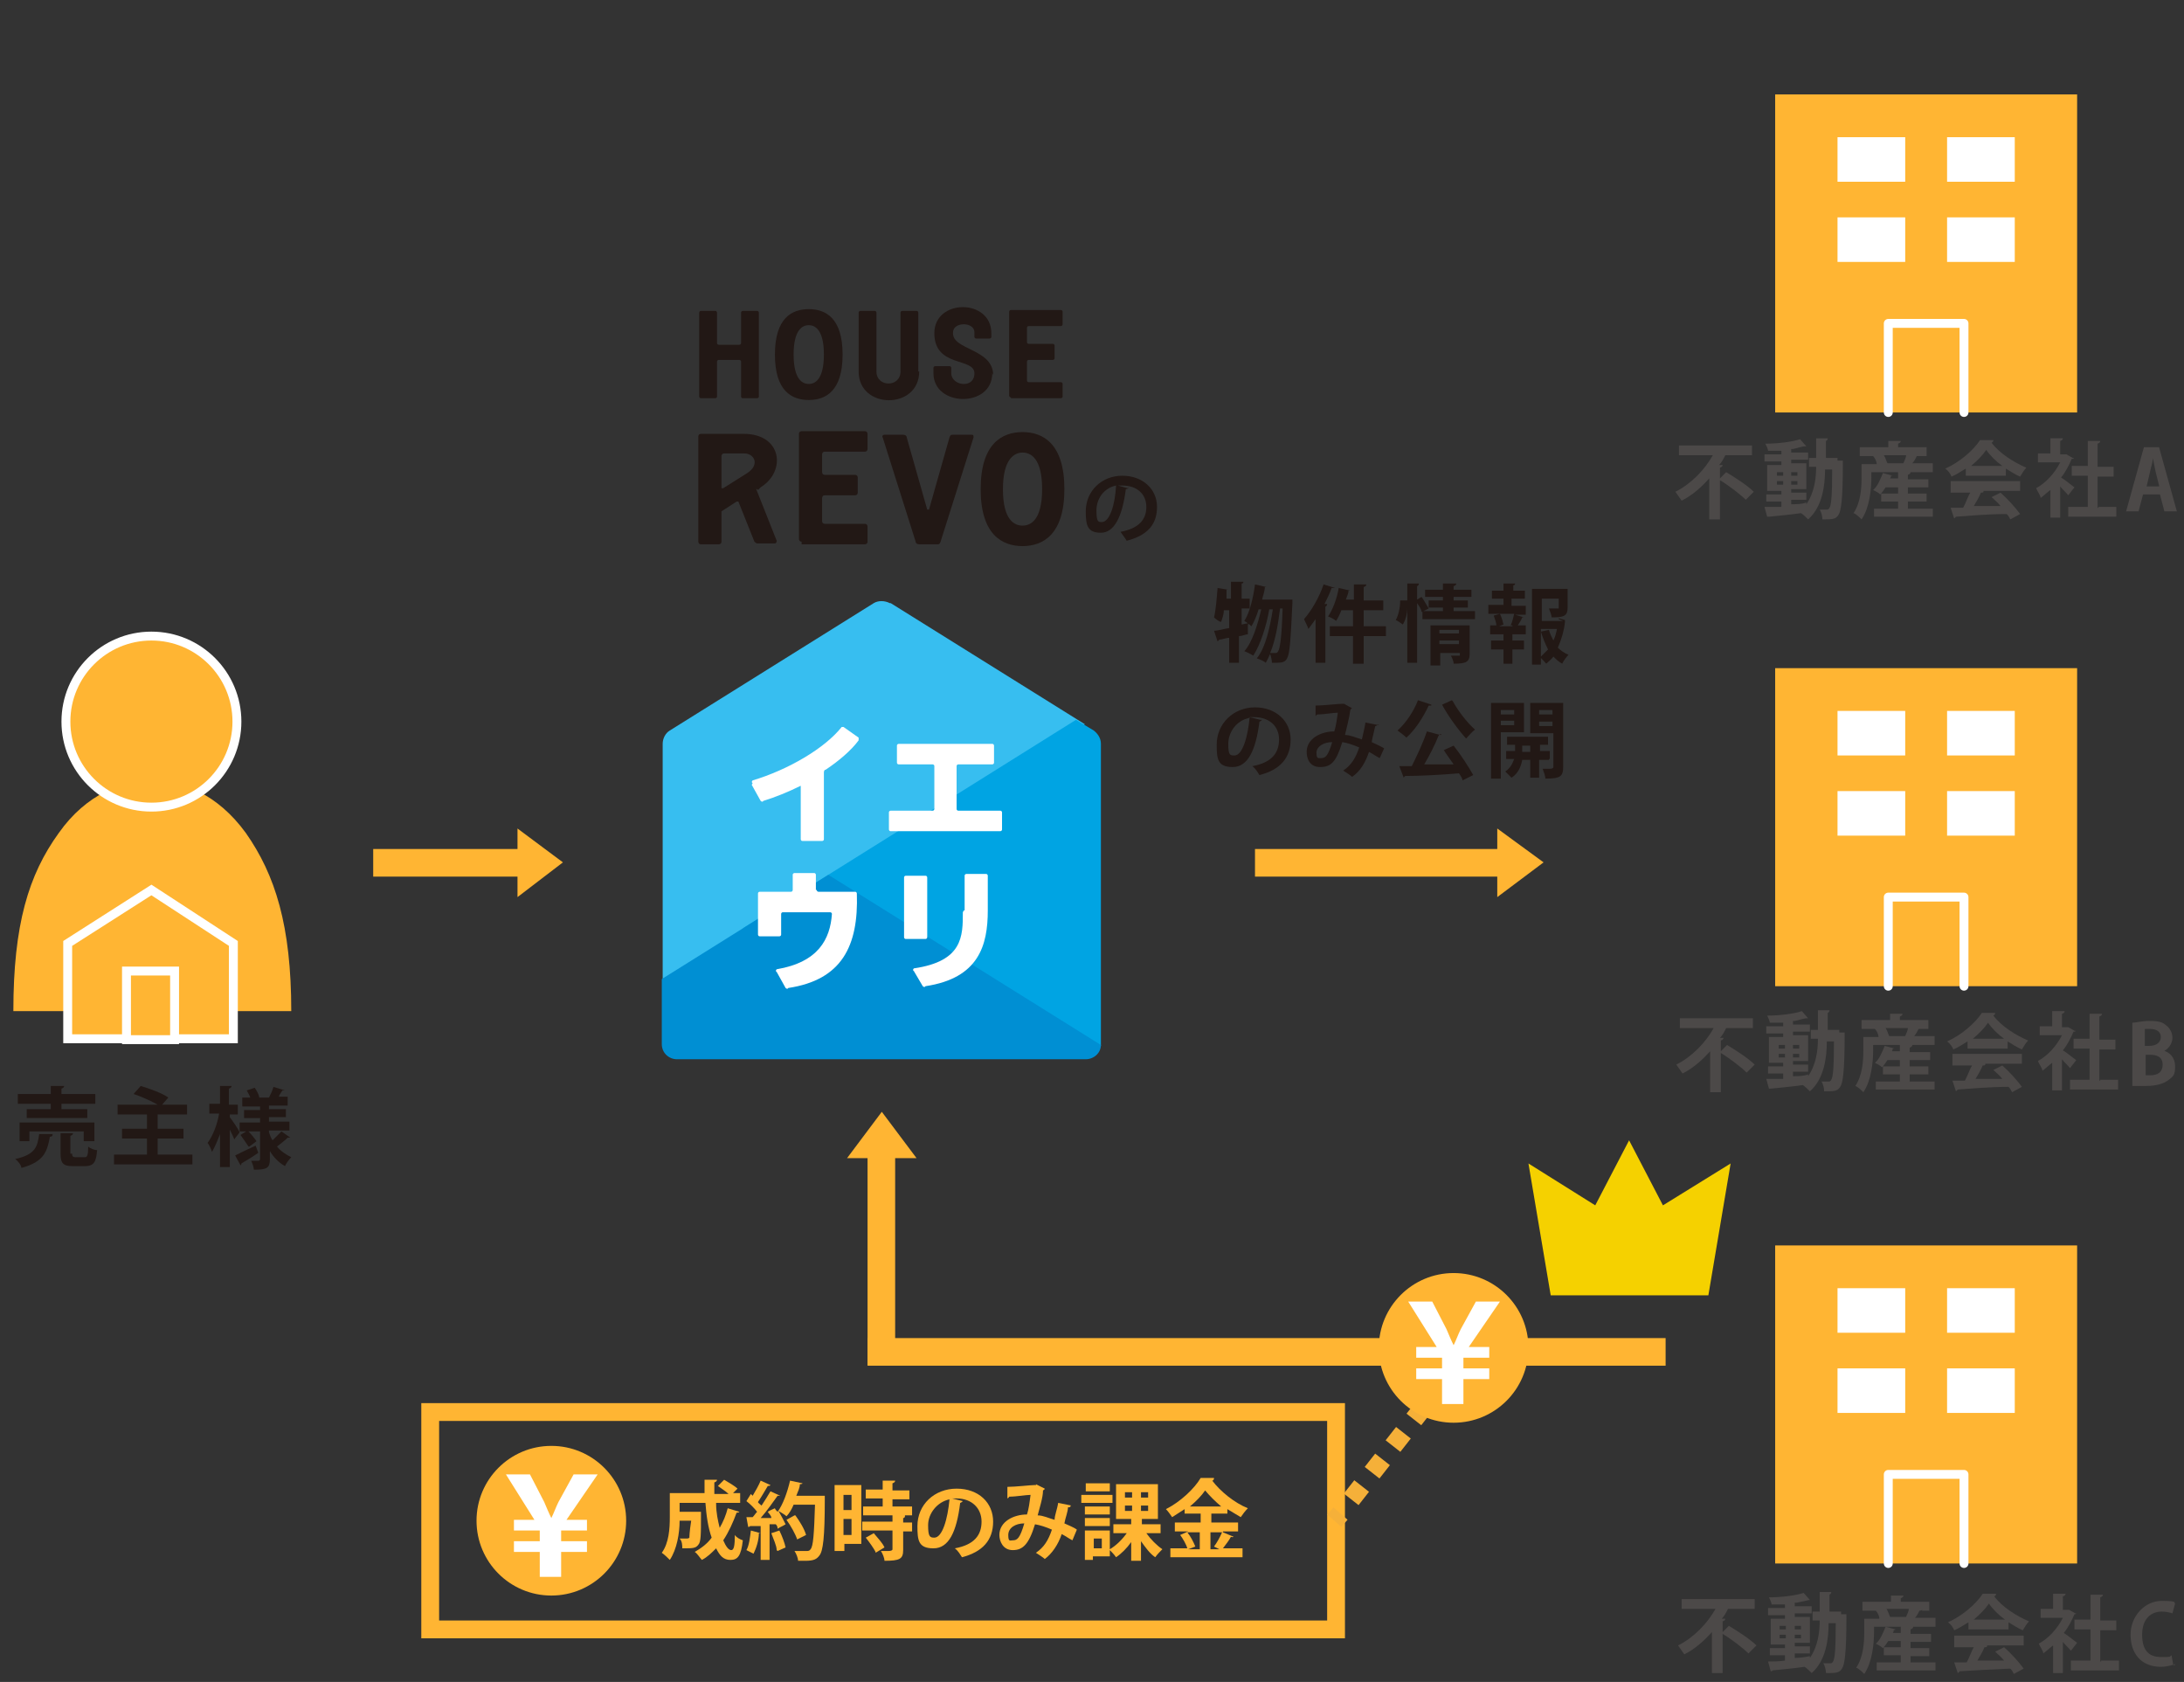
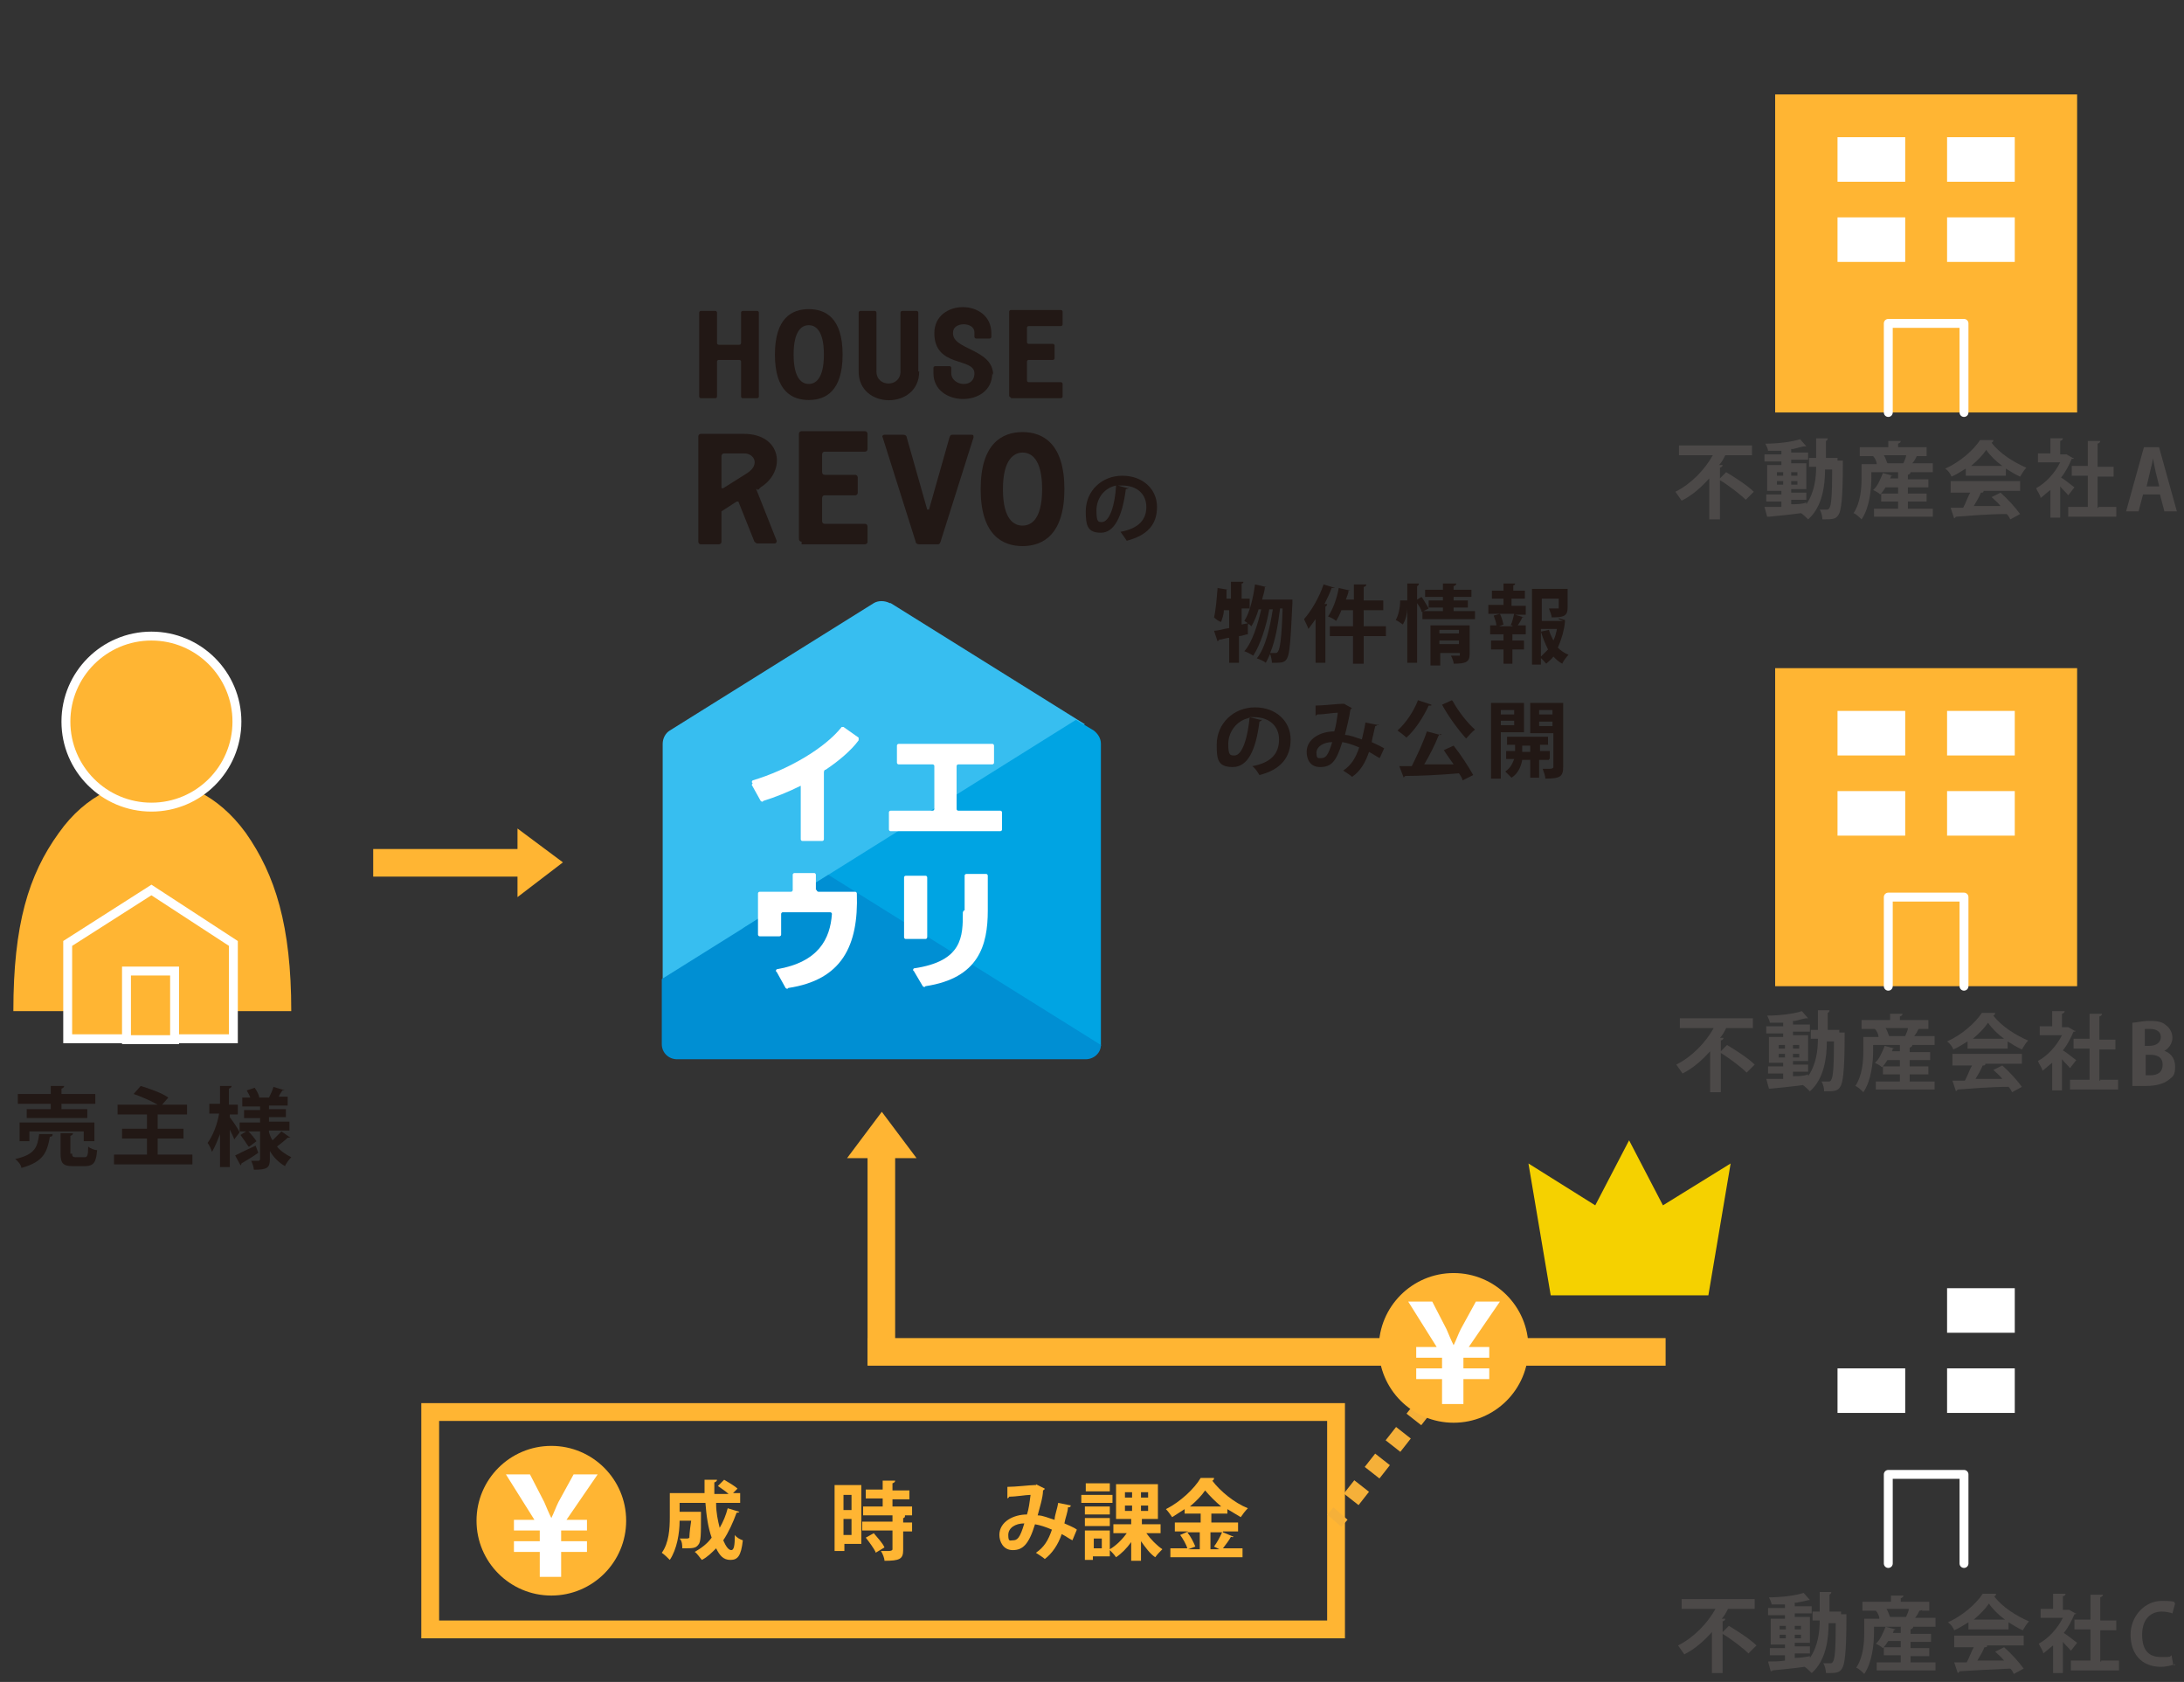
<svg xmlns="http://www.w3.org/2000/svg" id="_レイヤー_1" version="1.1" viewBox="0 0 245.2 188.8">
  <rect x="0" y="0" width="245.2" height="188.8" fill="#333333" stroke="none" />
  <defs>
    <style>
      .st0, .st1 {
        fill: #ffb533;
      }

      .st2 {
        fill: #221815;
      }

      .st3 {
        fill: #008fd3;
      }

      .st4, .st5, .st6 {
        fill: none;
      }

      .st4, .st1, .st6 {
        stroke-miterlimit: 10;
      }

      .st4, .st6 {
        stroke: #f5b039;
        stroke-width: 2.1px;
      }

      .st7 {
        fill: #4c4948;
      }

      .st8 {
        fill: #f5d100;
      }

      .st9 {
        fill: #fff;
      }

      .st10 {
        fill: #37bef0;
      }

      .st11 {
        fill: #00a4e3;
      }

      .st5 {
        stroke-linecap: round;
        stroke-linejoin: round;
      }

      .st5, .st1 {
        stroke: #fff;
      }

      .st6 {
        stroke-dasharray: 1.9 1.9;
      }
    </style>
  </defs>
  <path class="st10" d="M99.9,67.7c-.6-.3-1.3-.3-1.8,0l-22.9,14.3c-.5.3-.8.9-.8,1.5v26.4l47.4-28.6-21.8-13.6h0Z" />
  <path class="st11" d="M123.6,117.3h0v-33.8c0-.6-.3-1.1-.8-1.5l-2-1.2-37.4,23.4,40.1,13.2h.1Z" />
  <path class="st2" d="M126.7,54.7s0,.2-.3.2c-.4,3.1-1.3,4.9-2.8,4.9s-1.7-.8-1.7-2.4c0-2.3,1.8-4,4.1-4s3.9,1.5,3.9,3.5-1.1,3.2-3.4,3.8c-.2-.3-.4-.6-.7-1,2.1-.4,2.9-1.4,2.9-2.8s-1-2.4-2.7-2.4-.3,0-.5,0l1.1.3h0ZM125.3,54.5c-1.4.3-2.2,1.5-2.2,2.8s.2,1.3.6,1.3c.9,0,1.5-2,1.6-4.1Z" />
  <path class="st2" d="M78.7,44.7h1.6c0,0,.2,0,.2-.2v-3.9c0,0,0-.2.2-.2h2.3c0,0,.2,0,.2.2v3.9c0,0,0,.2.2.2h1.6c0,0,.2,0,.2-.2v-9.4c0,0,0-.2-.2-.2h-1.6c0,0-.2,0-.2.2v3.4c0,0,0,.2-.2.2h-2.3c0,0-.2,0-.2-.2v-3.4c0,0,0-.2-.2-.2h-1.6c0,0-.2,0-.2.2v9.4c0,0,0,.2.2.2" />
  <path class="st2" d="M113.5,44.7h5.6c0,0,.2,0,.2-.2v-1.4c0,0,0-.2-.2-.2h-3.6c0,0-.2,0-.2-.2v-2.1c0,0,0-.2.2-.2h2.7c0,0,.2,0,.2-.2v-1.4c0,0,0-.2-.2-.2h-2.7c0,0-.2,0-.2-.2v-1.6c0,0,0-.2.2-.2h3.6c0,0,.2,0,.2-.2v-1.4c0,0,0-.2-.2-.2h-5.6c0,0-.2,0-.2.2v9.4c0,0,0,.2.2.2" />
  <path class="st2" d="M103.1,41.7v-6.6c0,0,0-.2-.2-.2h-1.6c0,0-.2,0-.2.2v6.6c0,1.8-2.7,1.8-2.7,0v-6.6c0,0,0-.2-.2-.2h-1.6c0,0-.2,0-.2.2v6.6c0,4.3,6.8,4.3,6.8,0" />
  <path class="st2" d="M111.5,42.1c0-3-4.7-2.8-4.5-4.8,0-1.2,2.4-1.2,2.4,0v.5c0,0,0,.2.2.2h1.5c0,0,.2,0,.2-.2v-.4c0-3.9-6.4-3.9-6.4,0s4.5,2.7,4.5,4.5-2.6,1.4-2.6,0v-.6c0,0,0-.2-.2-.2h-1.6c0,0-.2,0-.2.2v.6c0,3.8,6.6,3.9,6.6,0" />
  <path class="st2" d="M94.6,39.8c0-4.1-1.9-5.1-3.8-5.1s-3.8,1-3.8,5.1,1.9,5.1,3.8,5.1,3.8-1,3.8-5.1M89.1,39.8c0-2.8,1-3.3,1.7-3.3s1.7.5,1.7,3.3-1,3.3-1.7,3.3-1.7-.5-1.7-3.3" />
  <path class="st2" d="M119.5,54.9c0-5.1-2.4-6.4-4.7-6.4s-4.7,1.3-4.7,6.4,2.4,6.4,4.7,6.4,4.7-1.3,4.7-6.4M112.6,54.9c0-3.4,1.3-4.1,2.2-4.1s2.2.6,2.2,4.1-1.3,4.1-2.2,4.1-2.2-.6-2.2-4.1" />
  <path class="st2" d="M90,61.1h7.1c0,0,.3,0,.3-.3v-1.7c0,0,0-.3-.3-.3h-4.5c0,0-.3,0-.3-.3v-2.6c0,0,0-.3.3-.3h3.4c0,0,.3,0,.3-.3v-1.7c0,0,0-.3-.3-.3h-3.4c0,0-.3,0-.3-.3v-2c0,0,0-.3.3-.3h4.5c0,0,.3,0,.3-.3v-1.7c0,0,0-.3-.3-.3h-7.1c0,0-.3,0-.3.3v11.8c0,0,0,.3.3.3" />
  <path class="st2" d="M105.2,61.1c.2,0,.3,0,.4-.3l3.7-11.7c0-.2,0-.3-.2-.3h-2.1c-.2,0-.3,0-.4.3l-2.3,8.1h-.2l-2.3-8.1c0-.2-.2-.3-.4-.3h-2.1c-.2,0-.3.2-.2.3l3.7,11.7c0,.2.2.3.4.3h2.1,0Z" />
  <path class="st2" d="M85.1,55h0c0,0,.3-.3.3-.3,2.9-1.8,2.4-6-1.9-6h-4.8c0,0-.3,0-.3.3v11.8c0,0,0,.3.3.3h2c0,0,.3,0,.3-.3v-3.2s0-.2,0-.2l1.7-1.1h.2l1.8,4.5c0,0,.2.2.3.2h2c0,0,.2,0,.2-.3l-2.3-5.8h.1ZM81,51.2c0,0,0-.3.3-.3h2.3c1,0,1.8,1.2.3,2.2l-2.7,1.7h-.2v-3.5h0Z" />
  <g>
    <path class="st2" d="M140.1,70.2v1c-.3,0-.6.2-1,.2v3h-1.1v-2.8c-.4,0-.8.2-1.1.2,0,0,0,0-.2.2l-.4-1.2c.5,0,1-.2,1.7-.3v-2h-.6c0,.5-.2,1-.3,1.3-.2,0-.6-.3-.8-.5.2-.8.3-2.1.4-3.3l1.2.2s0,0-.2,0v1h.5v-1.9h1.4q0,.2-.2.2v1.7h.9v1.1h-.9v1.8l1-.2-.3.2ZM144.5,67.3h.6v.4c-.2,4.2-.3,5.7-.6,6.2-.2.4-.5.5-1.3.5s-.3,0-.4,0c0-.3-.1-.7-.2-1-.2.4-.3.7-.5,1-.2-.2-.7-.4-1-.5,1-1.2,1.5-3.6,1.8-5.5h-.4c-.3,1.8-1,4-1.8,5.2-.3-.2-.7-.4-1-.5.9-1,1.5-3,1.9-4.7h-.3c-.2.7-.5,1.4-.8,1.9-.2-.2-.6-.5-.8-.6.6-.9,1-2.6,1.2-4.1l1.3.3s-.1,0-.2,0c0,.5-.2.9-.3,1.4h3.1-.3ZM143.7,68.4c-.2,1.6-.5,3.5-1.1,4.9h.6c.1,0,.2,0,.3-.2.2-.3.4-1.5.5-4.8h-.3Z" />
    <path class="st2" d="M149.8,66s-.1,0-.3,0c-.2.6-.5,1.2-.8,1.8h.3q0,.2-.2.3v6.3h-1.1v-4.9c-.3.4-.5.7-.8,1.1-.1-.3-.4-.9-.5-1.1.8-.9,1.7-2.4,2.2-3.9l1.3.4h0ZM155.6,70.3v1.1h-2.5v3.1h-1.2v-3.1h-2.6v-1.1h2.6v-1.8h-1.3c-.2.5-.4.9-.6,1.2-.2-.2-.6-.4-.9-.5.5-.7,1-2,1.2-3.2l1.3.3s-.1,0-.2,0c0,.3-.2.7-.3,1h.9v-1.7h1.4q0,.2-.3.3v1.5h2.2v1.1h-2.2v1.8h2.5Z" />
    <path class="st2" d="M159.6,67c.3.4.6,1,.8,1.3l-.8.4c0-.3-.3-.7-.5-1v6.7h-1.1v-6.2h0c0,.7-.2,1.4-.5,1.9-.7-.5-.8-.5-.8-.5.3-.5.5-1.4.5-2.2h.8c0,0,0-1.9,0-1.9h1.3q0,.2-.2.3v1.5s.5-.3.5-.3ZM163.3,68.6h2.3v.9h-5.9v-.9h2.3v-.4h-1.6v-.8h1.6v-.4h-2v-.8h2v-.7h1.5q0,.2-.3.3v.4h2v.8h-2v.4h1.6v.8h-1.6v.4h0ZM165,69.9v3.5c0,.9-.4,1.1-1.8,1.1,0-.3-.2-.7-.3-.9h.8c.1,0,.2,0,.2,0v-.3h-2.2v1.4h-1.1v-4.5h4.4v-.2ZM163.8,70.7h-2.2v.4h2.2v-.4ZM161.6,72.3h2.2v-.4h-2.2v.4Z" />
    <path class="st2" d="M169.7,67.3v.7h1.6v1h-1.2l1,.3h-.2c-.1.3-.3.6-.5.9h.9v1h-1.5v.7h1.3v1h-1.3v1.6h-1v-1.6h-1.4v-1h1.4v-.7h-1.5v-1h.7c0-.3-.2-.8-.3-1.1l.7-.2h-1.3v-1h1.7v-.7h-1.3v-.9h1.3v-.8h1.3q0,.2-.2.2v.6h1.3v.9h-1.5ZM169.8,70.2h-.2c.2-.4.3-.9.4-1.3h-1.6c.2.4.3.8.4,1.2l-.5.2h1.5ZM175,69.4l.7.2v.2c-.1,1-.4,2-.8,2.9.3.3.7.6,1.2.8-.2.2-.6.7-.7,1-.4-.2-.7-.5-1-.8-.2.3-.5.5-.8.8-.2-.2-.5-.6-.7-.7.3-.3.6-.6.9-.9-.3-.6-.6-1.3-.8-2l.9-.2c.1.4.3.8.5,1.2.2-.4.3-.8.4-1.3h-1.8v4h-1v-8.5h4v2.1c0,1-.5,1.1-1.8,1.1,0-.3-.2-.7-.3-1h.9c.1,0,.2,0,.2,0v-1.1h-1.9v2.5h2.4l-.5-.2Z" />
    <path class="st2" d="M141.7,80.8s-.2.2-.3.2c-.4,3.2-1.3,5.1-3,5.1s-1.8-.9-1.8-2.5c0-2.4,1.9-4.2,4.3-4.2s4,1.6,4,3.6-1.1,3.4-3.5,4c-.2-.3-.4-.7-.8-1,2.2-.4,3-1.5,3-3s-1.1-2.5-2.8-2.5-.3,0-.5,0l1.2.3h.2ZM140.2,80.6c-1.4.3-2.3,1.6-2.3,2.9s.2,1.3.7,1.3c.9,0,1.5-2.1,1.7-4.3h0Z" />
    <path class="st2" d="M154.7,81.3c0,0-.1.2-.3.2-.1.5-.3,1.2-.4,1.8.4.2.9.4,1.4.7l-.5,1.1c-.4-.2-.8-.5-1.2-.7-.4,1.2-1,2.2-1.9,2.8-.2-.2-.7-.5-1-.7.9-.6,1.4-1.4,1.8-2.6-.7-.3-1.3-.5-1.9-.6-.7,2.3-1.3,2.8-2.5,2.8s-1.5-1-1.5-1.7c0-1.5,1.6-2.3,3.1-2.3.2-.6.3-1.4.4-2.1-.5,0-1.6.2-2.3.2,0,0-.1,0-.2.2v-1.2c.9,0,2.5-.2,3-.2s.2,0,.2,0l.9.5s-.1,0-.2.2c-.1.8-.4,2-.6,2.8.6,0,1.2.3,1.9.5.1-.5.3-1.2.4-1.9l1.5.3h0ZM149.6,83.3c-1,0-1.8.5-1.8,1.2s.2.6.5.6c.5,0,.8-.2,1.3-1.9h0Z" />
    <path class="st2" d="M160.7,79.2s-.1,0-.3,0c-.6,1.3-1.5,2.7-2.5,3.6-.2-.2-.7-.6-1-.8.9-.8,1.8-2.1,2.3-3.4,0,0,1.5.5,1.5.5ZM161.8,82.4s-.2,0-.3.2c-.4,1-1,2.2-1.6,3.2,1,0,2.2,0,3.3,0-.4-.6-.8-1.1-1.1-1.6l1.1-.5c.8,1,1.7,2.4,2.2,3.3l-1.2.6c0-.2-.2-.5-.4-.8-2.2.2-4.5.3-6,.3,0,0-.1,0-.2.2l-.5-1.3h1.4c.6-1.2,1.3-2.7,1.7-3.9l1.5.4h.1ZM163.1,78.7c.6,1.1,1.6,2.4,2.5,3.2-.3.2-.7.7-1,1-.9-1-2-2.5-2.7-3.8l1.1-.5h0Z" />
    <path class="st2" d="M171.1,82.2h-2.6v5.2h-1.1v-8.5h3.7v3.4h0ZM170,79.7h-1.5v.5h1.5v-.5ZM168.5,81.4h1.5v-.5h-1.5v.5ZM173.9,85.3h-1.1v2h-1v-2h-.9c-.1.6-.4,1.5-1.2,2l-.7-.7c.6-.4.8-.9,1-1.4h-.9v-.9h1v-.7h-.9v-.9h4.6v.9h-.9v.7h1.1v.9h-.1ZM170.9,84.4h.9v-.7h-.9v.7ZM175.5,78.9v7.2c0,1.1-.4,1.3-2,1.3,0-.3-.2-.8-.3-1.1h.7q.5,0,.5-.2v-3.8h-2.6v-3.4h3.7ZM174.3,79.7h-1.5v.5h1.5v-.5ZM172.8,81.5h1.5v-.5h-1.5v.5Z" />
  </g>
-   <polygon class="st0" points="140.9 98.4 168.1 98.4 168.1 100.7 173.3 96.8 168.1 93 168.1 95.3 140.9 95.3 140.9 98.4" />
  <polygon class="st0" points="100.5 153.2 100.5 130 102.9 130 99 124.8 95.1 130 97.4 130 97.4 153.2 100.5 153.2" />
  <path class="st3" d="M93,98.2l-18.7,11.7v7.3c0,1,.8,1.7,1.7,1.7h45.9c.9,0,1.7-.7,1.7-1.6l-30.6-19.1Z" />
  <path class="st9" d="M103.9,98.3h-2.2s-.2,0-.2.2v6.7s0,.2.2.2h2.2s.2,0,.2-.2v-6.7s0-.2-.2-.2" />
  <path class="st9" d="M108.1,102.4c0,2.7,0,5.5-5.5,6.3,0,0-.2.2,0,.3l1,1.7c0,0,.2.2.3,0,6-.9,7-4.6,7-8.5v-3.9s0-.2-.2-.2h-2.2s-.2,0-.2.2v3.9h-.1Z" />
  <path class="st9" d="M107.6,85.8h3.8s.2,0,.2-.2v-1.9s0-.2-.2-.2h-10.5s-.2,0-.2.2v1.9s0,.2.2.2h3.8s.2,0,.2.2v4.8s0,.2-.2.2h-4.7s-.2,0-.2.2v1.9s0,.2.2.2h12.3s.2,0,.2-.2v-1.9s0-.2-.2-.2h-4.7s-.2,0-.2-.2v-4.8s0-.2.2-.2" />
  <path class="st9" d="M84.4,88.1l1,1.8c0,0,.2.2.3,0,1.3-.4,2.8-1,4.2-1.7h0v6s0,.2.2.2h2.2s.2,0,.2-.2v-7.5c0,0,0-.3.2-.3,1.5-1,2.9-2.2,3.7-3.3v-.3l-1.7-1.2h-.2c-1.9,2.4-6,4.8-10,6,0,0-.2.2,0,.3" />
  <path class="st9" d="M91.6,99.9v-1.7s0-.2-.2-.2h-2.2s-.2,0-.2.2v1.7s0,.2-.2.2h-3.5c0,0-.2,0-.2.2v4.6s0,.2.2.2h2.2s.2,0,.2-.2v-2.3s0-.2.2-.2h5.3c0,0,.2,0,.2.2-.2,2.8-1.5,5.4-6.2,6.2,0,0-.2.2,0,.3l1,1.8c0,0,.2.2.3,0,6-.9,7.9-4.7,7.7-10.6,0,0,0-.2-.2-.2h-4.1s-.2,0-.2-.2" />
  <polygon class="st0" points="41.9 98.4 58.1 98.4 58.1 100.7 63.2 96.8 58.1 93 58.1 95.3 41.9 95.3 41.9 98.4" />
  <rect class="st0" x="97.4" y="150.2" width="89.6" height="3.1" />
  <polygon class="st8" points="174.1 145.4 171.6 130.6 179.1 135.3 182.9 128 186.7 135.3 194.3 130.6 191.8 145.4 174.1 145.4" />
  <path class="st0" d="M151,183.9H47.3v-26.4h103.7v26.4ZM49.3,181.9h99.7v-22.4H49.3v22.4Z" />
  <g>
    <circle class="st0" cx="61.9" cy="170.7" r="8.4" />
    <path class="st9" d="M60.6,177v-2.8h-2.9v-1.2h2.9v-1.2h-2.9v-1.2h2.3l-3.2-5.1h2.7l1.6,3.1c.3.7.5,1.2.8,1.8h0c.3-.6.5-1.2.8-1.8l1.7-3.1h2.7l-3.5,5.1h2.3v1.2h-2.9v1.2h2.9v1.2h-2.9v2.8h-2.4Z" />
    <g>
      <path class="st0" d="M80.4,168.8c0,1,.2,1.9.4,2.7.4-.7.7-1.4.9-2.2l1.3.4s0,.1-.3.1c-.4,1.1-.9,2.2-1.5,3.1.3.7.6,1.1.9,1.1s.4-.5.4-1.7c.2.3.6.5.9.6-.2,1.8-.6,2.2-1.4,2.2s-1.2-.5-1.6-1.3c-.5.5-1,1-1.6,1.3-.2-.2-.5-.7-.8-.9.7-.4,1.4-.9,1.9-1.6-.4-1.1-.6-2.5-.7-3.9h-2.9v1h2.4v.4c0,2.1,0,3-.3,3.3-.3.4-.6.4-1.8.4,0-.3,0-.8-.3-1.1h.8c.1,0,.2,0,.3-.1,0-.1,0-.6.2-1.9h-1.3c0,1.4-.3,3.2-1.1,4.4-.2-.2-.6-.6-.9-.8.8-1.1.9-2.7.9-4v-2.7h3.9v-1.5h1.4q0,.2-.3.3v1.3h1.6c-.3-.3-.8-.6-1.2-.9l.7-.7c.5.3,1.2.7,1.5,1l-.5.5h.8v1.1h-2.9.2Z" />
-       <path class="st0" d="M92,167.9h.6v.4c0,4.3-.2,5.8-.6,6.3-.3.4-.6.6-1.6.6s-.5,0-.8,0c0-.3-.2-.8-.4-1.1h1.4q.3,0,.4-.2c.3-.3.4-1.7.5-5h-2.4c-.2.5-.5,1-.8,1.3-.2-.2-.6-.4-.9-.6.3.5.6,1.1.8,1.5-.3.2-.6.3-.9.5,0-.1,0-.3-.2-.5h-.7v4h-1v-3h-.2c0,.8-.3,1.7-.6,2.3-.2-.1-.6-.3-.8-.4.3-.5.4-1.4.5-2.2l1.1.3v-.8h-1.2s0,.1-.2.1l-.2-1.1h.7c.2-.2.3-.4.5-.6-.3-.4-.8-.9-1.2-1.2l.5-.8.2.2c.3-.5.7-1.2.9-1.7l1.1.5s0,.1-.3.1c-.3.5-.7,1.2-1.1,1.8,0,.1.3.3.4.4.4-.6.7-1.1,1-1.6l1.1.5h-.3c-.5.7-1.2,1.7-1.9,2.5h1.2c0-.3-.3-.5-.4-.7.3-.2.6-.3.8-.4,0,.1.2.3.3.4.6-.8,1.1-2.2,1.4-3.5l1.4.3s0,.1-.3.1c0,.4-.2.8-.4,1.3h2.6ZM87.2,174c0-.5-.4-1.3-.6-1.9l.9-.3c.3.6.6,1.4.7,1.9l-.9.4h0ZM89.3,170.1c.5.7,1,1.5,1.2,2.2l-1,.5c-.2-.6-.7-1.5-1.2-2.2l.9-.5h0Z" />
      <path class="st0" d="M96.7,166.8v6.5h-1.9v.8h-1.1v-7.4h3ZM95.6,167.8h-.9v1.7h.9v-1.7ZM94.7,172.3h.9v-1.8h-.9v1.8ZM100.2,169.1h2.2v1h-5.5v-1h2.2v-.9h-1.9v-1h1.9v-1h1.4q0,.2-.3.3v.8h1.9v1h-1.9v.9h0ZM101.6,170.2s0,.2-.2.2v.5h1v1h-1v2.1c0,1-.4,1.2-2.1,1.2,0-.3-.2-.8-.4-1.1h.8q.5,0,.5-.2v-2.1h-3.4v-1h3.4v-.8h1.4v.2ZM98.3,174.2c-.2-.4-.7-1.1-1.1-1.6l.9-.5c.4.5,1,1.1,1.2,1.6l-1,.6h0Z" />
-       <path class="st0" d="M108.1,168.5s-.2.2-.3.2c-.4,3.3-1.3,5.1-3,5.1s-1.8-.9-1.8-2.5c0-2.4,1.9-4.2,4.4-4.2s4.1,1.6,4.1,3.7-1.2,3.4-3.5,4c-.2-.3-.4-.7-.8-1,2.2-.4,3-1.5,3-3s-1.1-2.6-2.8-2.6-.3,0-.5,0l1.2.3h0ZM106.6,168.3c-1.4.3-2.4,1.6-2.4,2.9s.2,1.4.7,1.4c.9,0,1.5-2.1,1.7-4.3h0Z" />
      <path class="st0" d="M120.2,169c0,.1,0,.2-.3.2,0,.5-.3,1.2-.4,1.8.4.2,1,.4,1.4.7l-.5,1.2c-.4-.2-.8-.5-1.2-.7-.4,1.2-1.1,2.2-1.9,2.8-.2-.2-.7-.5-1-.7.9-.6,1.4-1.4,1.8-2.6-.7-.3-1.3-.5-1.9-.6-.7,2.3-1.4,2.9-2.5,2.9s-1.5-1-1.5-1.7c0-1.5,1.6-2.3,3.1-2.3.2-.6.3-1.4.4-2.2-.5,0-1.6.2-2.4.2,0,0,0,.1-.2.2v-1.3c.9,0,2.6-.2,3-.2s.2,0,.2-.1l1,.5s0,.1-.2.2c0,.8-.4,2-.6,2.8.6,0,1.2.3,1.9.5,0-.5.3-1.2.4-1.9l1.5.3h-.1ZM115,171c-1,0-1.8.5-1.8,1.3s.2.6.5.6c.5,0,.8-.2,1.3-1.9h0Z" />
      <path class="st0" d="M124.9,167.8v.9h-3.5v-.9h3.5ZM130.3,172.1h-1.6c.5.7,1.2,1.4,1.8,1.8-.2.2-.6.6-.8.9-.6-.4-1.1-1.1-1.6-1.8v2.2h-1.1v-2.1c-.5.7-1.1,1.3-1.7,1.7-.2-.3-.5-.6-.7-.8v.7h-1.9v.4h-.9v-3.3h2.8v2.1c.7-.4,1.4-1.1,1.9-1.8h-1.5v-1h2v-.6h-1.7v-3.9h4.7v3.9h-1.8v.6h2.1v1h0ZM124.6,169.1v.9h-2.8v-.9h2.8ZM121.8,171.3v-.9h2.8v.9h-2.8ZM124.6,166.5v.9h-2.7v-.9h2.7ZM123.7,173.8v-1.1h-.9v1.1h.9ZM126.3,167.5v.6h.8v-.6h-.8ZM126.3,169v.6h.8v-.6h-.8ZM128.9,168.1v-.6h-.8v.6h.8ZM128.9,169.6v-.6h-.8v.6h.8Z" />
      <path class="st0" d="M137.3,172l1.2.5s-.1.1-.3,0c-.2.4-.6.9-.9,1.3h2.2v1h-8.1v-1h1.9c-.1-.4-.5-1.1-.8-1.5l.9-.4h-1.5v-1h2.9v-1h-1.8v-.5c-.5.3-.9.6-1.4.9-.2-.3-.5-.7-.7-.9,1.6-.8,3.2-2.3,3.9-3.5h1.5c0,.2-.1.3-.2.3.9,1.2,2.5,2.5,4,3.1-.3.3-.6.7-.8,1-.5-.3-1-.6-1.5-.9v.5h-1.8v1h3v1h-1.7ZM134.7,172h-1.4c.4.5.7,1.1.9,1.6l-.8.3h1.3v-1.9h0ZM137.1,169.1c-.7-.6-1.3-1.2-1.8-1.8-.4.6-1,1.2-1.7,1.8h3.5ZM136.3,173.6c.3-.4.7-1.1.9-1.6h-1.3v1.9h1l-.6-.3h0Z" />
    </g>
  </g>
  <g>
    <line class="st4" x1="149.8" y1="170.7" x2="150.5" y2="169.9" />
    <line class="st6" x1="151.7" y1="168.3" x2="163" y2="153.9" />
    <line class="st4" x1="163.6" y1="153.1" x2="164.3" y2="152.3" />
  </g>
  <circle class="st0" cx="163.2" cy="151.3" r="8.4" />
  <path class="st9" d="M161.9,157.6v-2.8h-2.9v-1.2h2.9v-1.2h-2.9v-1.2h2.3l-3.2-5.1h2.7l1.6,3.1c.3.7.5,1.2.8,1.8h0c.3-.6.5-1.2.8-1.8l1.7-3.1h2.7l-3.5,5.1h2.3v1.2h-2.9v1.2h2.9v1.2h-2.9v2.8h-2.4Z" />
  <g>
    <path class="st2" d="M5.9,127.4s0,.2-.3.2c-.3,1.6-.6,2.8-3.2,3.5,0-.3-.4-.8-.7-1,2.3-.5,2.5-1.4,2.7-2.8h1.5ZM5.7,124.5v-.6H2v-1.1h3.7v-.9h1.5q0,.2-.3.3v.6h3.8v1.1h-3.8v.6h2.9v1H3v-1h2.7ZM10.6,128.1h-1.2v-1.1H3.3v1.1h-1.1v-2.1h8.4s0,2.1,0,2.1ZM8.1,129.6q0,.3.4.3h1c.3,0,.4-.2.4-1.2.2.2.7.4,1,.4-.1,1.4-.4,1.8-1.4,1.8h-1.3c-1.1,0-1.4-.3-1.4-1.4v-2.3h1.4q0,.2-.3.3v2h.2Z" />
    <path class="st2" d="M17.8,129.6h3.8v1.1h-8.8v-1.1h3.7v-1.8h-2.8v-1.1h2.8v-1.6h-3.3v-1.1h4.5c-.7-.4-1.8-.9-2.7-1.2l.8-.9c1,.3,2.4.8,3.1,1.3l-.7.8h2.8v1.1h-3.3v1.6h2.9v1.1h-2.9v1.8h.1Z" />
    <path class="st2" d="M25.8,125v.4c.3.4,1,1.4,1.1,1.7-.2.3-.4.5-.6.8-.1-.3-.3-.7-.5-1.1v4.2h-1.1v-3.7c-.3.8-.6,1.5-.9,2-.1-.3-.3-.8-.5-1,.6-.8,1.1-2.1,1.3-3.3h-1.1v-1.1h1.2v-2h1.3q0,.2-.3.3v1.8h1v1.1h-1,.1ZM26.4,129.7c.6-.3,1.4-.7,2.3-1.1l.3.8c-.7.5-1.4.9-1.9,1.2,0,0,0,.2-.1.2l-.6-1.1h0ZM30.2,127.1c.1.3.2.6.4.9.3-.3.7-.7,1-1l1,.7h-.3c-.3.3-.8.7-1.2,1,.4.5,1,.9,1.6,1.2-.2.2-.6.7-.7,1-.7-.4-1.3-1-1.7-1.7v.9c0,1-.3,1.2-1.8,1.2,0-.3-.2-.8-.3-1h.8c0,0,.2,0,.2-.2v-3.1h-2.3v-1h2.3v-.5h-1.8v-.9h1.8v-.4h-2v-1h.9c-.1-.3-.3-.6-.4-.8l.9-.3c.2.3.5.8.5,1.1h-.2,1.4-.1c.2-.4.4-.8.5-1.2l1.3.4s-.1,0-.3,0c-.1.2-.3.4-.4.7h1v1h-2.1v.4h1.9v.9h-1.9v.5h2.3v1h-2.3v.3-.2ZM27.9,128.7c-.2-.3-.6-.9-.9-1.3l.8-.5c.4.4.8.9,1,1.2l-.8.6h-.1Z" />
  </g>
  <rect class="st0" x="199.3" y="10.6" width="33.9" height="35.7" />
  <polyline class="st5" points="212 46.3 212 36.3 220.5 36.3 220.5 46.3" />
  <g>
    <path class="st7" d="M193.1,53.7l.7-.7c1,.6,2.4,1.5,3.1,2.2l-.9.9c-.6-.6-1.9-1.6-2.9-2.2v4.4h-1.2v-4.6c-.9,1-1.9,1.9-3.1,2.5-.2-.3-.5-.7-.7-1,1.8-.9,3.3-2.5,4.2-4.1h-3.8v-1.1h8.2v1.1h-3c-.2.4-.4.8-.7,1.1h.4q0,.2-.3.3v1.1h0Z" />
    <path class="st7" d="M206.3,51.7h.6v.4c0,3.9-.2,5.3-.5,5.7-.3.5-.7.5-1.8.5,0-.3-.1-.8-.3-1.1h.8c.1,0,.2,0,.3-.2.2-.3.3-1.4.3-4.3h-.8c0,1.8-.3,4.2-1.9,5.6-.2-.2-.6-.6-.8-.7h0c-1.4.2-2.7.3-3.6.4,0,0,0,0-.2,0l-.3-1.1c.5,0,1.2,0,1.9,0v-.6h-1.7v-.8h1.7v-.4h-1.6v-2.9h1.6v-.4h-1.9v-.8h1.9v-.4h-1.5c0-.2-.2-.6-.3-.8,1.4,0,3-.2,3.9-.5l.7.8h-.1c-.1,0,0,0,0,0-.4,0-.9.2-1.4.3h-.2v.4h1.9v.8h-1.9v.4h1.7v2.9h-1.7v.4h1.7v.8h-1.7v.5c.6,0,1.2,0,1.7-.2v.2c.9-1.3,1.1-2.9,1.1-4.2h-.8v-1h.8v-2.2h1.3q0,.2-.2.3v1.9h1.3v.3ZM199.5,53v.4h.7v-.4h-.7ZM199.5,54.4h.7v-.4h-.7v.4ZM201.8,53h-.7v.4h.7v-.4ZM201.8,54.4v-.4h-.7v.4h.7Z" />
    <path class="st7" d="M215.5,51.2s-.1,0-.3,0c-.1.2-.3.6-.5.8h2.3v1h-6.9v.6c0,1.3-.2,3.4-1.1,4.7-.2-.2-.6-.6-.9-.7.8-1.2.9-2.8.9-4v-1.5h1.7c0-.3-.2-.7-.4-.9h.2-1.7v-1h3.2v-.7h1.4q0,.2-.3.3v.4h3.2v1h-1.4.6ZM214.2,56.3v.8h2.8v.9h-6.6v-.9h2.7v-.8h-1.9v-.9h1.9v-.7h-1.4c-.2.3-.4.6-.6.8-.2-.2-.6-.4-.8-.5.5-.4.8-1.2,1.1-1.9l1.1.3s-.1,0-.2,0c0,0,0,.2-.1.3h.9v-.7h1.4q0,.2-.3.3v.5h2.3v.9h-2.3v.7h2.1v.9h-2.1,0ZM213.7,52c.1-.3.3-.6.3-.9h-2.5c.2.3.3.7.4.9h-.3,2.2-.2.1Z" />
    <path class="st7" d="M220.7,53.3v-.7c-.5.3-1.1.7-1.6.9-.1-.3-.4-.7-.7-.9,1.6-.7,3.2-2.1,3.9-3.2h1.5c0,.2-.1.2-.2.3.9,1.2,2.5,2.2,3.9,2.8-.3.3-.5.7-.7,1-.5-.2-1.1-.6-1.6-.9v.8h-4.5ZM219,55.1v-1.1h7.8v1.1h-4.4.3c0,.2-.1.2-.3.2-.2.5-.5,1-.8,1.5h3c-.3-.4-.7-.7-1-1l1-.5c.8.7,1.7,1.7,2.2,2.4l-1.1.6c-.1-.2-.2-.4-.4-.6-2.1,0-4.3.2-5.7.3,0,0,0,0-.2.2l-.4-1.2h1.4c.3-.5.5-1.2.8-1.7h-2.2v-.2ZM224.8,52.3c-.7-.5-1.4-1.2-1.8-1.8-.4.6-1,1.2-1.7,1.8h3.6-.1Z" />
    <path class="st7" d="M232.8,51.5s0,0-.2,0c-.3.7-.7,1.5-1.2,2.1.5.3,1.2.9,1.5,1.1l-.7.9c-.2-.3-.6-.6-.9-1v3.5h-1.1v-3.1c-.4.3-.7.6-1.1.9,0-.3-.4-.8-.5-1.1,1.1-.6,2.1-1.7,2.7-2.9h-2.5v-1h1.4v-1.7h1.4q0,.2-.3.3v1.5h.7l.7.4h.1ZM235.6,56.9h2v1.1h-5.4v-1.1h2.2v-3.5h-1.8v-1.1h1.8v-2.8h1.4q0,.2-.3.3v2.6h1.8v1.1h-1.8v3.5h.1Z" />
    <path class="st7" d="M244.5,57.4h-1.5l-.5-1.9h-1.9l-.5,1.9h-1.4l2-7.2h1.7l2,7.2h0ZM242.4,54.5l-.4-1.6c-.1-.5-.2-1-.3-1.5h0c0,.5-.2,1-.3,1.5l-.4,1.7h1.5-.1Z" />
  </g>
  <g>
    <path class="st7" d="M193.2,118l.7-.7c1,.6,2.4,1.5,3.1,2.2l-.9.9c-.6-.6-1.9-1.6-2.9-2.2v4.4h-1.2v-4.6c-.9,1-1.9,1.9-3.1,2.5-.2-.3-.5-.7-.7-1,1.8-.9,3.3-2.5,4.2-4.1h-3.8v-1.1h8.2v1.1h-3c-.2.4-.4.8-.7,1.1h.4q0,.2-.3.3v1.1h0Z" />
    <path class="st7" d="M206.5,115.9h.6v.4c0,3.9-.2,5.3-.5,5.7-.3.5-.7.5-1.8.5,0-.3-.1-.8-.3-1.1h.8c.1,0,.2,0,.3-.2.2-.3.3-1.4.3-4.3h-.8c0,1.8-.3,4.2-1.9,5.6-.2-.2-.6-.6-.8-.7h0c-1.4.2-2.7.3-3.6.4,0,0,0,0-.2,0l-.3-1.1c.5,0,1.2,0,1.9,0v-.6h-1.7v-.8h1.7v-.4h-1.6v-2.9h1.6v-.4h-1.9v-.8h1.9v-.4h-1.5c0-.2-.2-.6-.3-.8,1.4,0,3-.2,3.9-.5l.7.8h-.1c-.1,0,0,0,0,0-.4,0-.9.2-1.4.3h-.2v.4h1.9v.8h-1.9v.4h1.7v2.9h-1.7v.4h1.7v.8h-1.7v.5c.6,0,1.2,0,1.7-.2v.2c.9-1.3,1.1-2.9,1.1-4.2h-.8v-1h.8v-2.2h1.3q0,.2-.2.3v1.9h1.3v.3ZM199.7,117.3v.4h.7v-.4h-.7ZM199.7,118.7h.7v-.4h-.7v.4ZM202,117.3h-.7v.4h.7v-.4ZM202,118.7v-.4h-.7v.4h.7Z" />
    <path class="st7" d="M215.7,115.5s-.1,0-.3,0c-.1.2-.3.6-.5.8h2.3v1h-6.9v.6c0,1.3-.2,3.4-1.1,4.7-.2-.2-.6-.6-.9-.7.8-1.2.9-2.8.9-4v-1.5h1.7c0-.3-.2-.7-.4-.9h.2-1.7v-1h3.2v-.7h1.4q0,.2-.3.3v.4h3.2v1h-1.4.6ZM214.4,120.6v.8h2.8v.9h-6.6v-.9h2.7v-.8h-1.9v-.9h1.9v-.7h-1.4c-.2.3-.4.6-.6.8-.2-.2-.6-.4-.8-.5.5-.4.8-1.2,1.1-1.9l1.1.3s-.1,0-.2,0c0,0,0,.2-.1.3h.9v-.7h1.4q0,.2-.3.3v.5h2.3v.9h-2.3v.7h2.1v.9h-2.1,0ZM213.9,116.3c.1-.3.3-.6.3-.9h-2.5c.2.3.3.7.4.9h-.3,2.2-.2.1Z" />
    <path class="st7" d="M220.9,117.6v-.7c-.5.3-1.1.7-1.6.9-.1-.3-.4-.7-.7-.9,1.6-.7,3.2-2.1,3.9-3.2h1.5c0,.2-.1.2-.2.3.9,1.2,2.5,2.2,3.9,2.8-.3.3-.5.7-.7,1-.5-.2-1.1-.6-1.6-.9v.8h-4.5ZM219.2,119.4v-1.1h7.8v1.1h-4.4.3c0,.2-.1.2-.3.2-.2.5-.5,1-.8,1.5h3c-.3-.4-.7-.7-1-1l1-.5c.8.7,1.7,1.7,2.2,2.4l-1.1.6c-.1-.2-.2-.4-.4-.6-2.1,0-4.3.2-5.7.3,0,0,0,0-.2.2l-.4-1.2h1.4c.3-.5.5-1.2.8-1.7h-2.2v-.2ZM225,116.6c-.7-.5-1.4-1.2-1.8-1.8-.4.6-1,1.2-1.7,1.8h3.6-.1Z" />
    <path class="st7" d="M233,115.8s0,0-.2,0c-.3.7-.7,1.5-1.2,2.1.5.3,1.2.9,1.5,1.1l-.7.9c-.2-.3-.6-.6-.9-1v3.5h-1.1v-3.1c-.4.3-.7.6-1.1.9,0-.3-.4-.8-.5-1.1,1.1-.6,2.1-1.7,2.7-2.9h-2.5v-1h1.4v-1.7h1.4q0,.2-.3.3v1.5h.7l.7.4h.1ZM235.8,121.2h2v1.1h-5.4v-1.1h2.2v-3.5h-1.8v-1.1h1.8v-2.8h1.4q0,.2-.3.3v2.6h1.8v1.1h-1.8v3.5h.1Z" />
    <path class="st7" d="M242.8,117.9c.8.2,1.4.8,1.4,1.8s-.2,1.1-.7,1.5-1.3.7-2.6.7h-1.5v-7.1c.4,0,1.1-.2,1.8-.2s1.5,0,2,.5c.4.3.7.8.7,1.4s-.4,1.3-1.2,1.6h0v-.2ZM241.3,117.4c.8,0,1.3-.4,1.3-1s-.5-.9-1.2-.9-.5,0-.6,0v1.9h.5ZM240.8,120.7h.6c.8,0,1.4-.3,1.4-1.2s-.7-1.1-1.4-1.1h-.5v2.3h-.1Z" />
  </g>
  <g>
    <path class="st7" d="M193.4,183.2l.7-.7c1,.6,2.4,1.5,3.1,2.2l-.9.9c-.6-.6-1.9-1.6-2.9-2.2v4.4h-1.2v-4.6c-.9,1-1.9,1.9-3.1,2.5-.2-.3-.5-.7-.7-1,1.8-.9,3.3-2.5,4.2-4.1h-3.8v-1.1h8.2v1.1h-3c-.2.4-.4.8-.7,1.1h.4q0,.2-.3.3v1.1h0Z" />
    <path class="st7" d="M206.7,181.2h.6v.4c0,3.9-.2,5.3-.5,5.7-.3.5-.7.5-1.8.5,0-.3-.1-.8-.3-1.1h.8c.1,0,.2,0,.3-.2.2-.3.3-1.4.3-4.3h-.8c0,1.8-.3,4.2-1.9,5.6-.2-.2-.6-.6-.8-.7h0c-1.4.2-2.7.3-3.6.4,0,0,0,.1-.2.1l-.3-1.1c.5,0,1.2,0,1.9-.1v-.6h-1.7v-.8h1.7v-.4h-1.6v-2.9h1.6v-.4h-1.9v-.8h1.9v-.4h-1.5c0-.2-.2-.6-.3-.8,1.4,0,3-.2,3.9-.5l.7.8h-.1c-.1,0,0,0,0,0-.4.1-.9.2-1.4.3h-.2v.4h1.9v.8h-1.9v.4h1.7v2.9h-1.7v.4h1.7v.8h-1.7v.5c.6,0,1.2-.1,1.7-.2v.2c.9-1.3,1.1-2.9,1.1-4.2h-.8v-1h.8v-2.2h1.3q0,.2-.2.3v1.9h1.3v.3ZM199.8,182.5v.4h.7v-.4h-.7ZM199.8,183.9h.7v-.4h-.7v.4ZM202.2,182.5h-.7v.4h.7v-.4ZM202.2,183.9v-.4h-.7v.4h.7Z" />
    <path class="st7" d="M215.8,180.7s-.1.1-.3.1c-.1.2-.3.6-.5.8h2.3v1h-6.9v.6c0,1.3-.2,3.4-1.1,4.7-.2-.2-.6-.6-.9-.7.8-1.2.9-2.8.9-4v-1.5h1.7c0-.3-.2-.7-.4-.9h.2-1.7v-1h3.2v-.7h1.4q0,.2-.3.3v.4h3.2v1h-1.4.6ZM214.5,185.8v.8h2.8v.9h-6.6v-.9h2.7v-.8h-1.9v-.9h1.9v-.7h-1.4c-.2.3-.4.6-.6.8-.2-.2-.6-.4-.8-.5.5-.4.8-1.2,1.1-1.9l1.1.3s-.1.1-.2.1c0,.1,0,.2-.1.3h.9v-.7h1.4q0,.2-.3.3v.5h2.3v.9h-2.3v.7h2.1v.9h-2.1,0ZM214,181.5c.1-.3.3-.6.3-.9h-2.5c.2.3.3.7.4.9h-.3,2.2-.2.1Z" />
    <path class="st7" d="M221,182.8v-.7c-.5.3-1.1.7-1.6.9-.1-.3-.4-.7-.7-.9,1.6-.7,3.2-2.1,3.9-3.2h1.5c0,.2-.1.2-.2.3.9,1.2,2.5,2.2,3.9,2.8-.3.3-.5.7-.7,1-.5-.2-1.1-.6-1.6-.9v.8h-4.5ZM219.4,184.7v-1.1h7.8v1.1h-4.4.3c0,.2-.1.2-.3.2-.2.5-.5,1-.8,1.5h3c-.3-.4-.7-.7-1-1l1-.5c.8.7,1.7,1.7,2.2,2.4l-1.1.6c-.1-.2-.2-.4-.4-.6-2.1.1-4.3.2-5.7.3,0,0,0,.1-.2.2l-.4-1.2h1.4c.3-.5.5-1.2.8-1.7h-2.2v-.2ZM225.1,181.8c-.7-.5-1.4-1.2-1.8-1.8-.4.6-1,1.2-1.7,1.8h3.6-.1Z" />
    <path class="st7" d="M233.1,181.1s0,.1-.2.1c-.3.7-.7,1.5-1.2,2.1.5.3,1.2.9,1.5,1.1l-.7.9c-.2-.3-.6-.6-.9-1v3.5h-1.1v-3.1c-.4.3-.7.6-1.1.9,0-.3-.4-.8-.5-1.1,1.1-.6,2.1-1.7,2.7-2.9h-2.5v-1h1.4v-1.7h1.4q0,.2-.3.3v1.5h.7l.7.4h.1ZM235.9,186.4h2v1.1h-5.4v-1.1h2.2v-3.5h-1.8v-1.1h1.8v-2.8h1.4q0,.2-.3.3v2.6h1.8v1.1h-1.8v3.5h.1Z" />
-     <path class="st7" d="M244.2,186.8c-.3.1-.9.3-1.6.3-2.2,0-3.4-1.5-3.4-3.6s1.6-3.8,3.5-3.8,1.3.2,1.5.3l-.3,1.1c-.3-.1-.7-.2-1.2-.2-1.2,0-2.2.8-2.2,2.6s.8,2.5,2.1,2.5.9,0,1.2-.2l.2,1.1h.2Z" />
+     <path class="st7" d="M244.2,186.8c-.3.1-.9.3-1.6.3-2.2,0-3.4-1.5-3.4-3.6s1.6-3.8,3.5-3.8,1.3.2,1.5.3l-.3,1.1c-.3-.1-.7-.2-1.2-.2-1.2,0-2.2.8-2.2,2.6s.8,2.5,2.1,2.5.9,0,1.2-.2l.2,1.1h.2" />
  </g>
  <g>
    <rect class="st9" x="206.3" y="15.4" width="7.6" height="5" />
    <rect class="st9" x="218.6" y="15.4" width="7.6" height="5" />
    <rect class="st9" x="206.3" y="24.4" width="7.6" height="5" />
    <rect class="st9" x="218.6" y="24.4" width="7.6" height="5" />
  </g>
  <rect class="st0" x="199.3" y="75" width="33.9" height="35.7" />
  <polyline class="st5" points="212 110.7 212 100.7 220.5 100.7 220.5 110.7" />
  <g>
    <rect class="st9" x="206.3" y="79.8" width="7.6" height="5" />
    <rect class="st9" x="218.6" y="79.8" width="7.6" height="5" />
    <rect class="st9" x="206.3" y="88.8" width="7.6" height="5" />
    <rect class="st9" x="218.6" y="88.8" width="7.6" height="5" />
  </g>
-   <rect class="st0" x="199.3" y="139.8" width="33.9" height="35.7" />
  <polyline class="st5" points="212 175.5 212 165.5 220.5 165.5 220.5 175.5" />
  <g>
-     <rect class="st9" x="206.3" y="144.6" width="7.6" height="5" />
    <rect class="st9" x="218.6" y="144.6" width="7.6" height="5" />
    <rect class="st9" x="206.3" y="153.6" width="7.6" height="5" />
    <rect class="st9" x="218.6" y="153.6" width="7.6" height="5" />
  </g>
  <path class="st0" d="M1.5,113.5c0-9.7,1.7-15.3,5.1-20,3.1-4.4,7.2-5.9,10.5-5.9s7.3,1.5,10.5,5.9c3.3,4.7,5.1,10.4,5.1,20,0,0-31.2,0-31.2,0Z" />
  <path class="st1" d="M26.6,81c0,5.3-4.3,9.6-9.6,9.6s-9.6-4.3-9.6-9.6,4.3-9.6,9.6-9.6,9.6,4.3,9.6,9.6" />
  <polygon class="st1" points="26.2 116.6 26.2 105.9 17 99.9 7.6 105.9 7.6 116.6 26.2 116.6" />
  <rect class="st1" x="14.2" y="109" width="5.4" height="7.7" />
</svg>